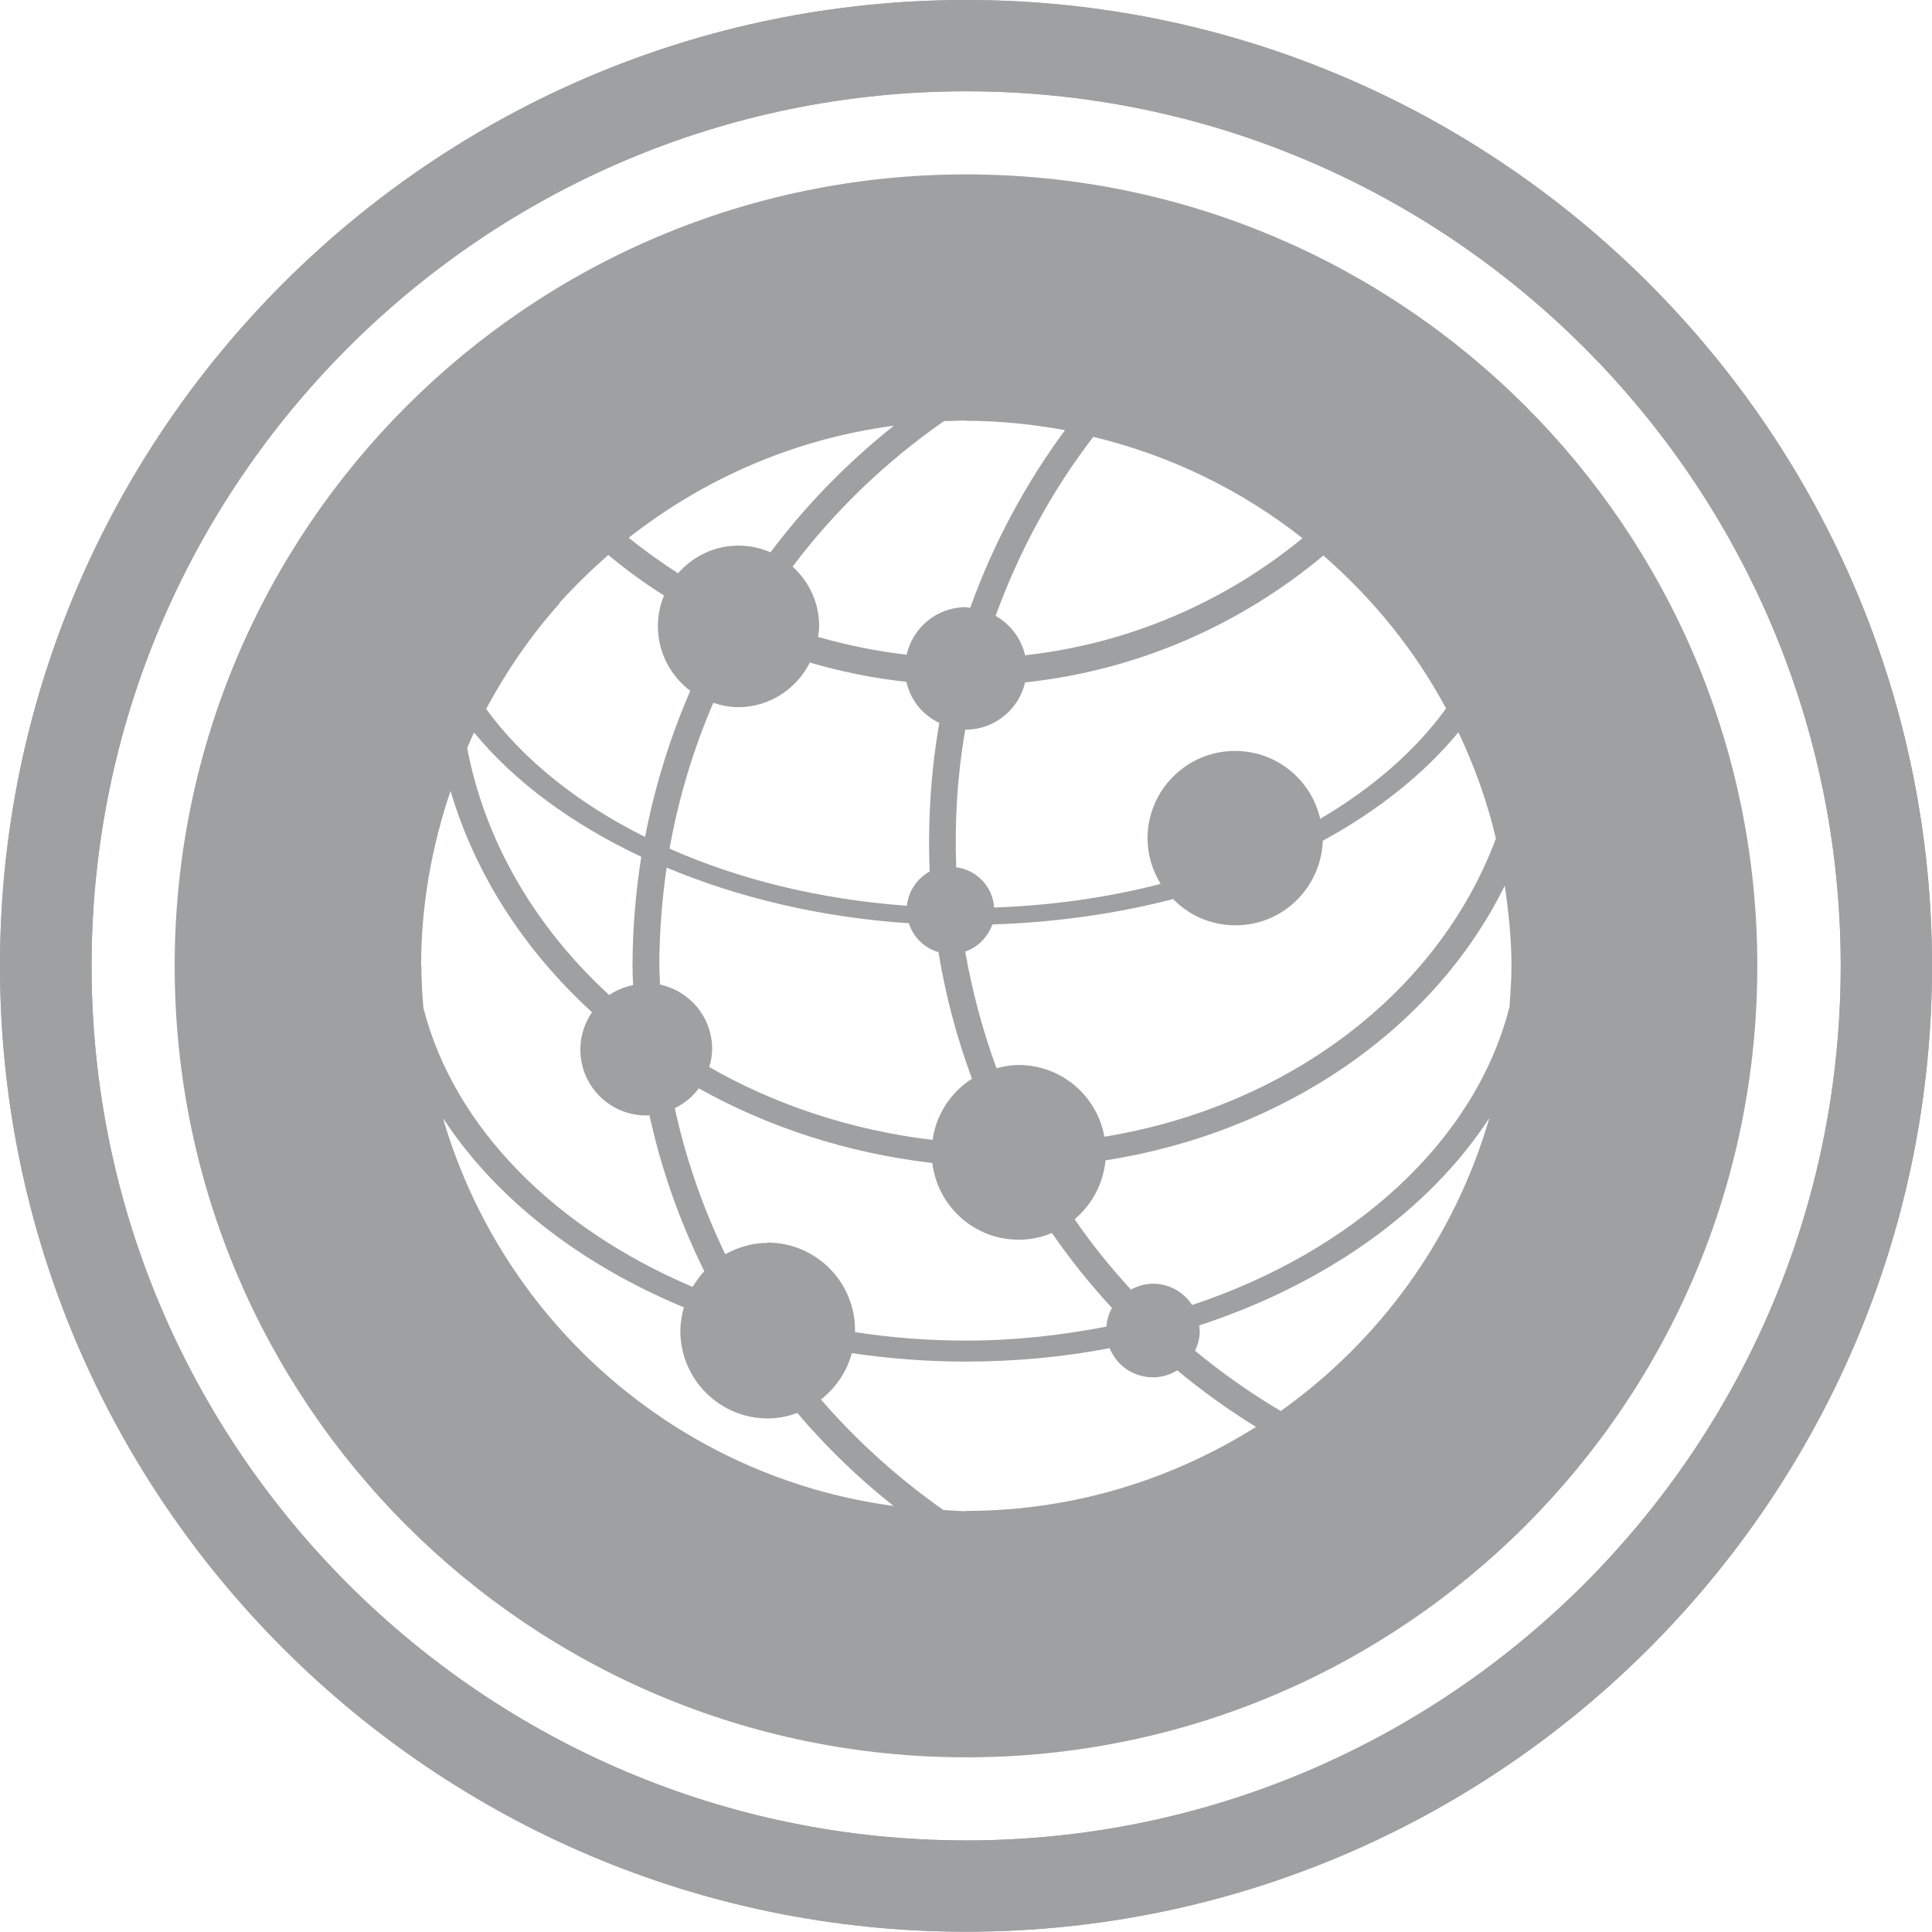
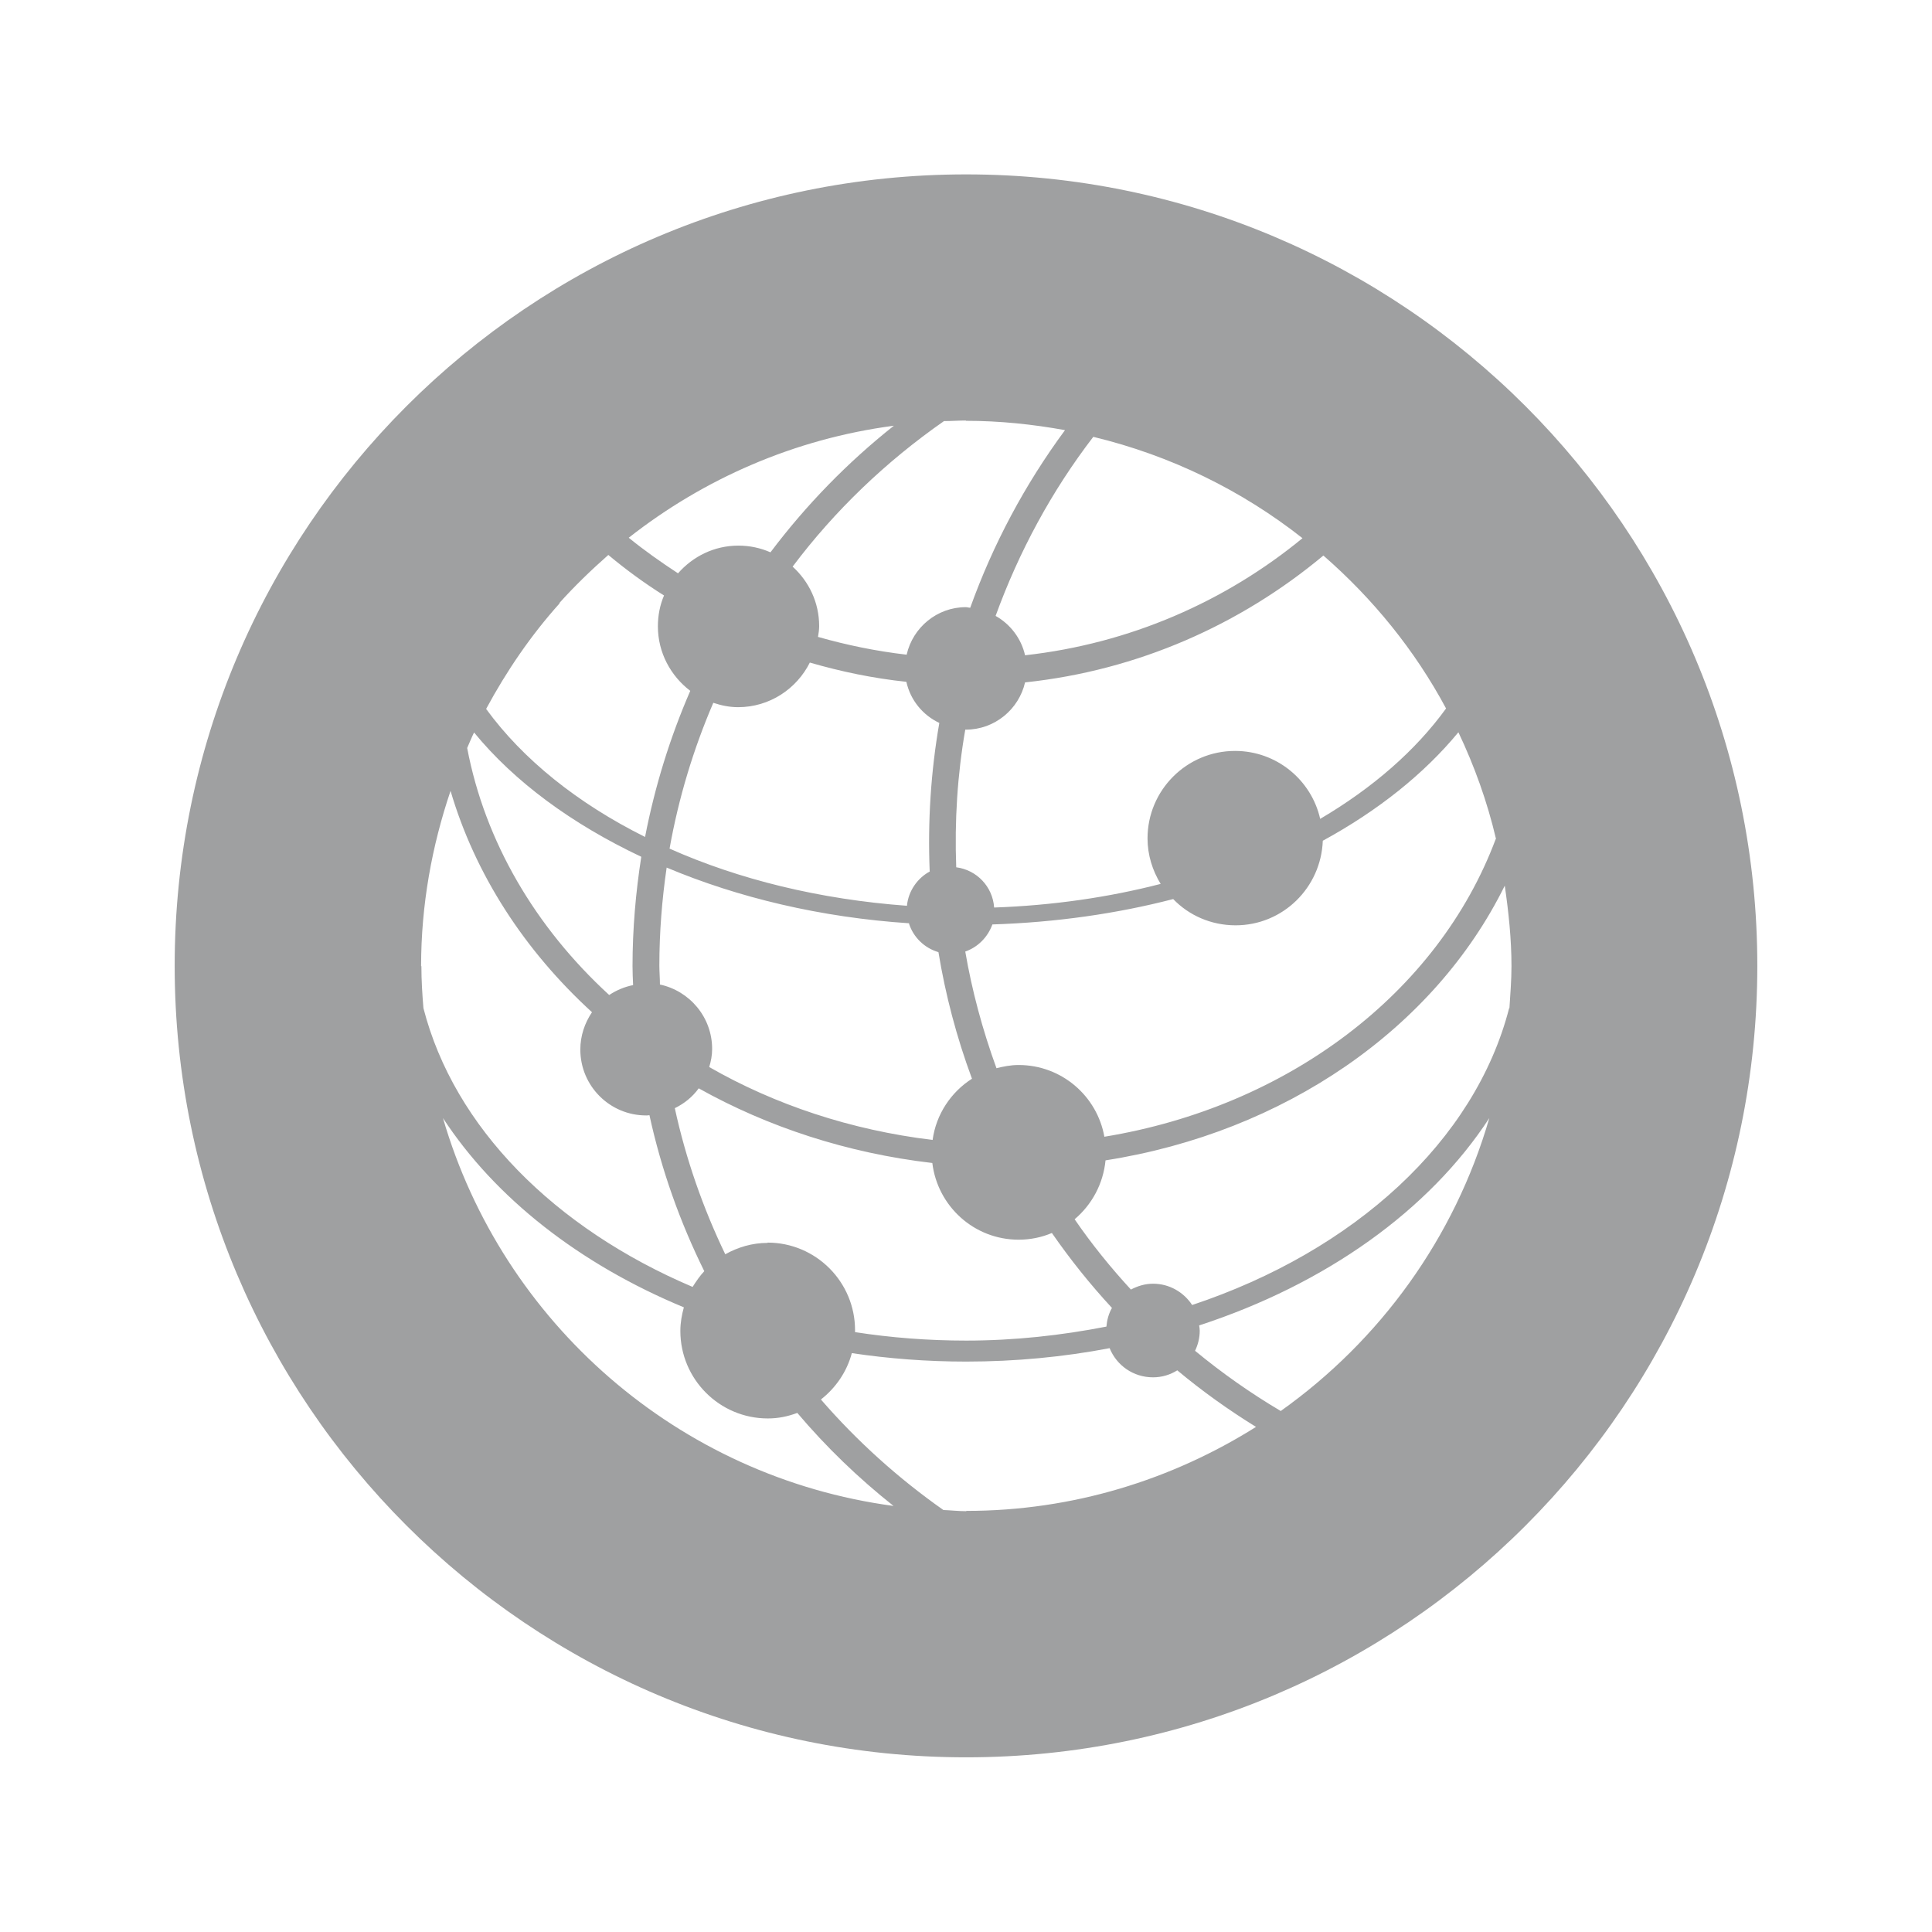
<svg xmlns="http://www.w3.org/2000/svg" id="Ebene_2" viewBox="0 0 66.25 66.25">
  <defs>
    <style>.cls-1{fill:#9fa0a1;}</style>
  </defs>
  <g id="Ebene_1-2">
    <g>
-       <path class="cls-1" d="m33.13,0C14.86,0,0,14.86,0,33.12s14.86,33.12,33.13,33.12,33.12-14.86,33.12-33.12S51.39,0,33.13,0Zm0,63.11c-16.54,0-29.99-13.45-29.99-29.99S16.59,3.13,33.13,3.13s29.99,13.45,29.99,29.99-13.45,29.99-29.99,29.99Z" />
-       <path class="cls-1" d="m33.13,0C14.86,0,0,14.86,0,33.12s14.86,33.12,33.13,33.12,33.12-14.86,33.12-33.12S51.39,0,33.13,0Zm0,63.11c-16.54,0-29.99-13.45-29.99-29.99S16.59,3.13,33.13,3.13s29.99,13.45,29.99,29.99-13.46,29.99-29.99,29.99Z" />
      <path class="cls-1" d="m33.13,5.98c-14.99,0-27.14,12.15-27.14,27.14s12.15,27.14,27.14,27.14,27.13-12.15,27.13-27.14S48.11,5.98,33.13,5.98Zm18.16,22.79c-1.98,5.29-7.14,9.18-13.42,10.21-.25-1.4-1.47-2.46-2.94-2.46-.27,0-.52.05-.76.11-.48-1.32-.84-2.66-1.07-4,.43-.15.77-.49.93-.93,2.18-.07,4.27-.37,6.2-.87.54.56,1.3.9,2.14.9,1.62,0,2.93-1.29,2.99-2.9,1.89-1.03,3.47-2.29,4.65-3.72.55,1.16.99,2.38,1.29,3.66Zm-24.97,13.85c-.53,0-1.02.15-1.45.39-.76-1.58-1.35-3.26-1.73-5.01.33-.16.61-.39.82-.68,2.36,1.32,5.08,2.22,8.01,2.56.18,1.48,1.43,2.63,2.96,2.63.4,0,.79-.08,1.14-.23.63.91,1.32,1.77,2.06,2.57-.11.19-.17.41-.19.64-1.54.3-3.15.48-4.81.48-1.31,0-2.58-.1-3.81-.29,0-.02,0-.05,0-.07,0-1.65-1.34-3-3-3Zm5.57-12.74c-.43.23-.74.67-.79,1.18-2.99-.22-5.76-.9-8.14-1.96.31-1.74.82-3.42,1.5-5,.27.09.55.15.85.15,1.08,0,2.01-.63,2.46-1.53,1.07.31,2.17.54,3.31.66.14.63.56,1.14,1.13,1.41-.29,1.67-.4,3.37-.33,5.09Zm-.72,1.79c.15.47.53.84,1.01.98.24,1.46.62,2.91,1.15,4.34-.72.46-1.23,1.22-1.35,2.1-2.81-.34-5.41-1.21-7.66-2.5.06-.2.1-.4.1-.62,0-1.09-.77-1.99-1.79-2.21,0-.22-.02-.44-.02-.65,0-1.14.09-2.26.25-3.36,2.45,1.03,5.28,1.71,8.32,1.91Zm18.42-7.38c-1.05,1.45-2.52,2.73-4.32,3.79-.3-1.33-1.49-2.33-2.92-2.33-1.65,0-3,1.34-3,3,0,.57.17,1.1.45,1.56-1.78.46-3.71.74-5.71.81-.05-.72-.6-1.29-1.3-1.38-.06-1.59.04-3.17.31-4.72,0,0,0,0,.02,0,.99,0,1.82-.7,2.03-1.62,3.87-.41,7.39-1.98,10.23-4.35,1.7,1.48,3.14,3.25,4.21,5.25Zm-4.92-5.84c-2.65,2.18-5.93,3.62-9.52,4.02-.13-.58-.51-1.07-1.01-1.35.8-2.2,1.92-4.28,3.35-6.14,2.66.64,5.1,1.84,7.18,3.48Zm-11.55-4.02c1.16,0,2.3.12,3.4.32-1.38,1.87-2.47,3.92-3.25,6.09-.05,0-.1-.02-.15-.02-.99,0-1.82.7-2.03,1.63-1.04-.12-2.06-.33-3.04-.61.02-.12.04-.24.04-.37,0-.81-.35-1.53-.91-2.04,1.45-1.93,3.21-3.61,5.19-4.99.25,0,.5-.02.75-.02Zm-2.47.17c-1.59,1.26-3.01,2.72-4.23,4.34-.34-.15-.71-.23-1.1-.23-.83,0-1.56.37-2.07.95-.58-.38-1.15-.78-1.69-1.22,2.57-2.02,5.68-3.39,9.08-3.84Zm-11.47,6.08c.52-.58,1.09-1.13,1.68-1.65.6.5,1.24.97,1.91,1.39-.14.33-.21.68-.21,1.06,0,.9.44,1.7,1.11,2.21-.69,1.59-1.21,3.26-1.55,5.01-2.31-1.15-4.19-2.66-5.45-4.39.7-1.3,1.54-2.53,2.52-3.62Zm-2.93,4.43c1.39,1.7,3.37,3.15,5.74,4.27-.19,1.22-.3,2.47-.3,3.75,0,.22.01.43.02.65-.3.06-.58.18-.82.34-2.53-2.32-4.26-5.26-4.87-8.47.08-.18.15-.36.24-.54Zm-1.81,8.02c0-2.1.37-4.12,1.01-6.01.84,2.86,2.53,5.47,4.85,7.59-.25.37-.4.81-.4,1.28,0,1.25,1.01,2.26,2.26,2.26.04,0,.07,0,.11-.01.41,1.88,1.05,3.67,1.88,5.35-.15.16-.28.35-.4.54-4.73-2.01-8.18-5.47-9.23-9.56-.04-.48-.07-.95-.07-1.44Zm.75,5.21c1.79,2.74,4.69,5.01,8.26,6.49-.07.26-.12.52-.12.81,0,1.65,1.34,3,3,3,.36,0,.69-.07,1.01-.19.99,1.17,2.1,2.24,3.3,3.19-7.39-.99-13.41-6.29-15.45-13.3Zm17.94,13.48c-.26,0-.52-.03-.78-.04-1.55-1.09-2.96-2.36-4.2-3.79.51-.4.89-.95,1.06-1.59,1.27.19,2.58.29,3.92.29,1.7,0,3.35-.16,4.92-.46.24.59.81,1,1.49,1,.31,0,.59-.09.83-.24.85.71,1.76,1.36,2.7,1.94-2.88,1.81-6.28,2.88-9.93,2.88Zm10.78-3.44c-1.03-.61-2.01-1.3-2.93-2.06.1-.21.16-.44.16-.69,0-.06-.01-.12-.02-.18,4.35-1.42,7.89-3.95,9.95-7.11-1.19,4.11-3.75,7.63-7.16,10.05Zm7.84-13.81c-1.17,4.55-5.31,8.33-10.87,10.18-.29-.44-.78-.73-1.34-.73-.28,0-.53.08-.76.2-.69-.75-1.34-1.55-1.93-2.41.59-.5.98-1.21,1.06-2.02,6.13-.96,11.27-4.51,13.69-9.42.13.9.23,1.82.23,2.76,0,.49-.04.96-.07,1.44Z" />
    </g>
  </g>
</svg>